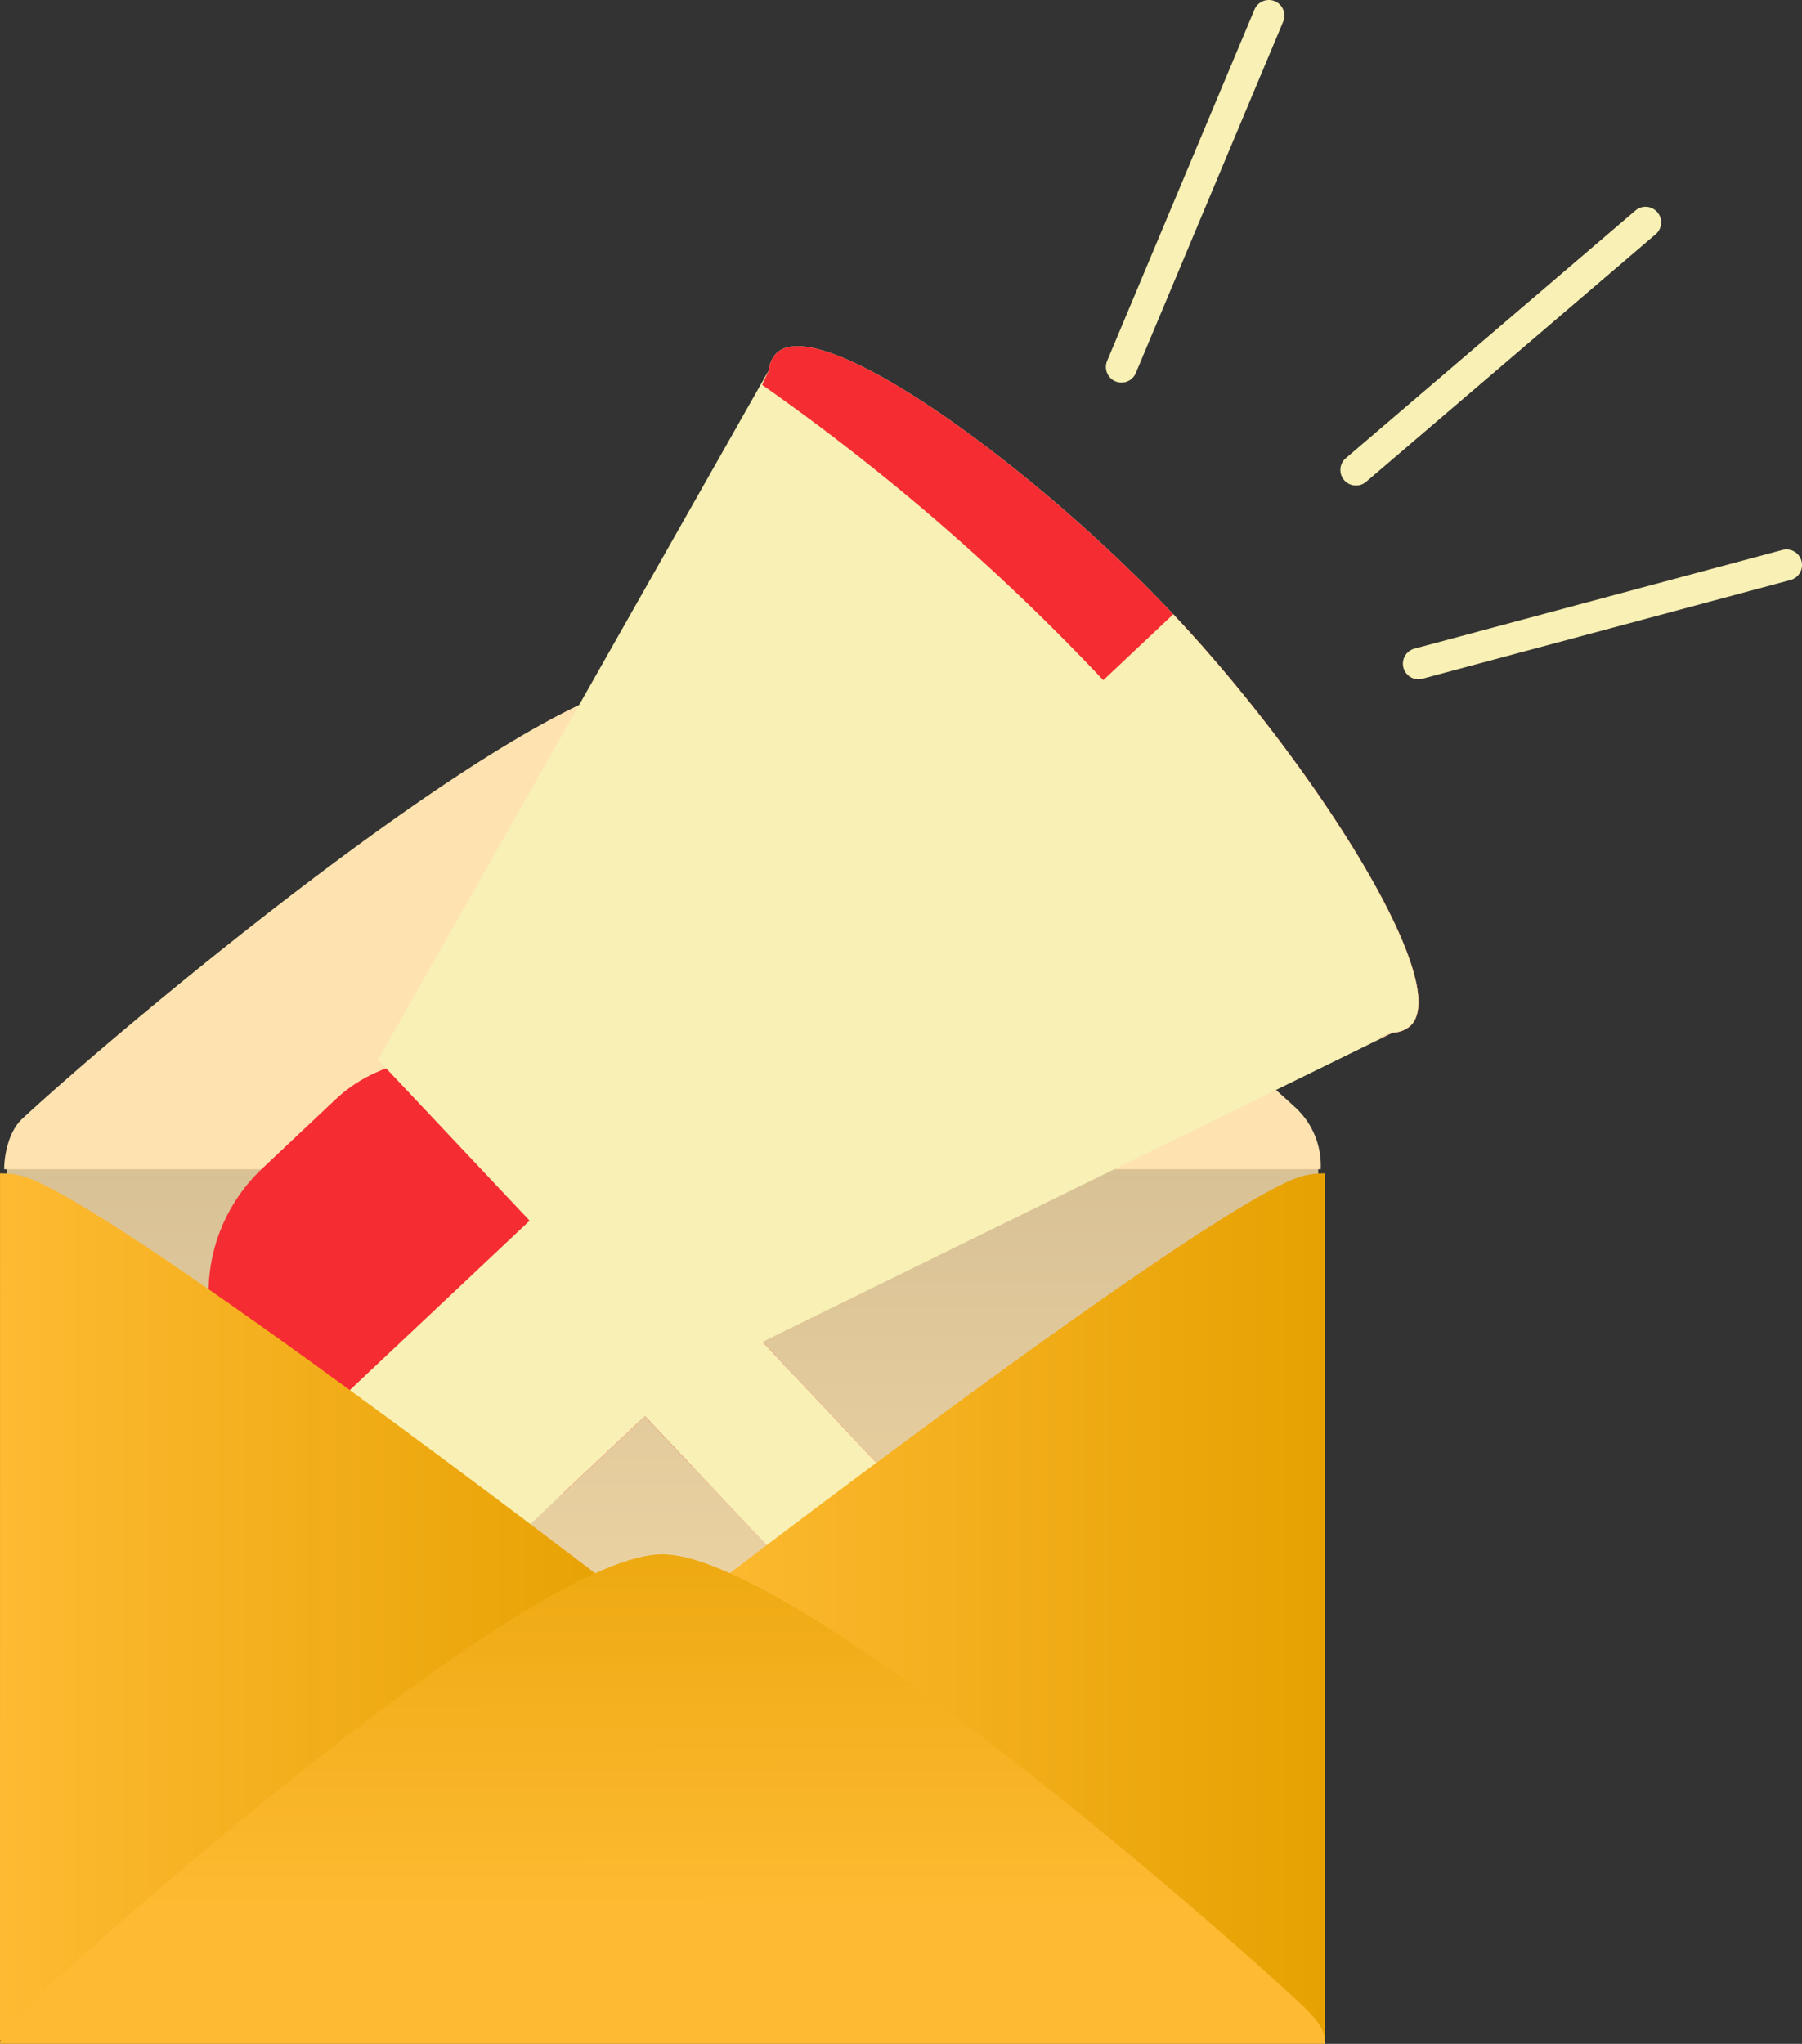
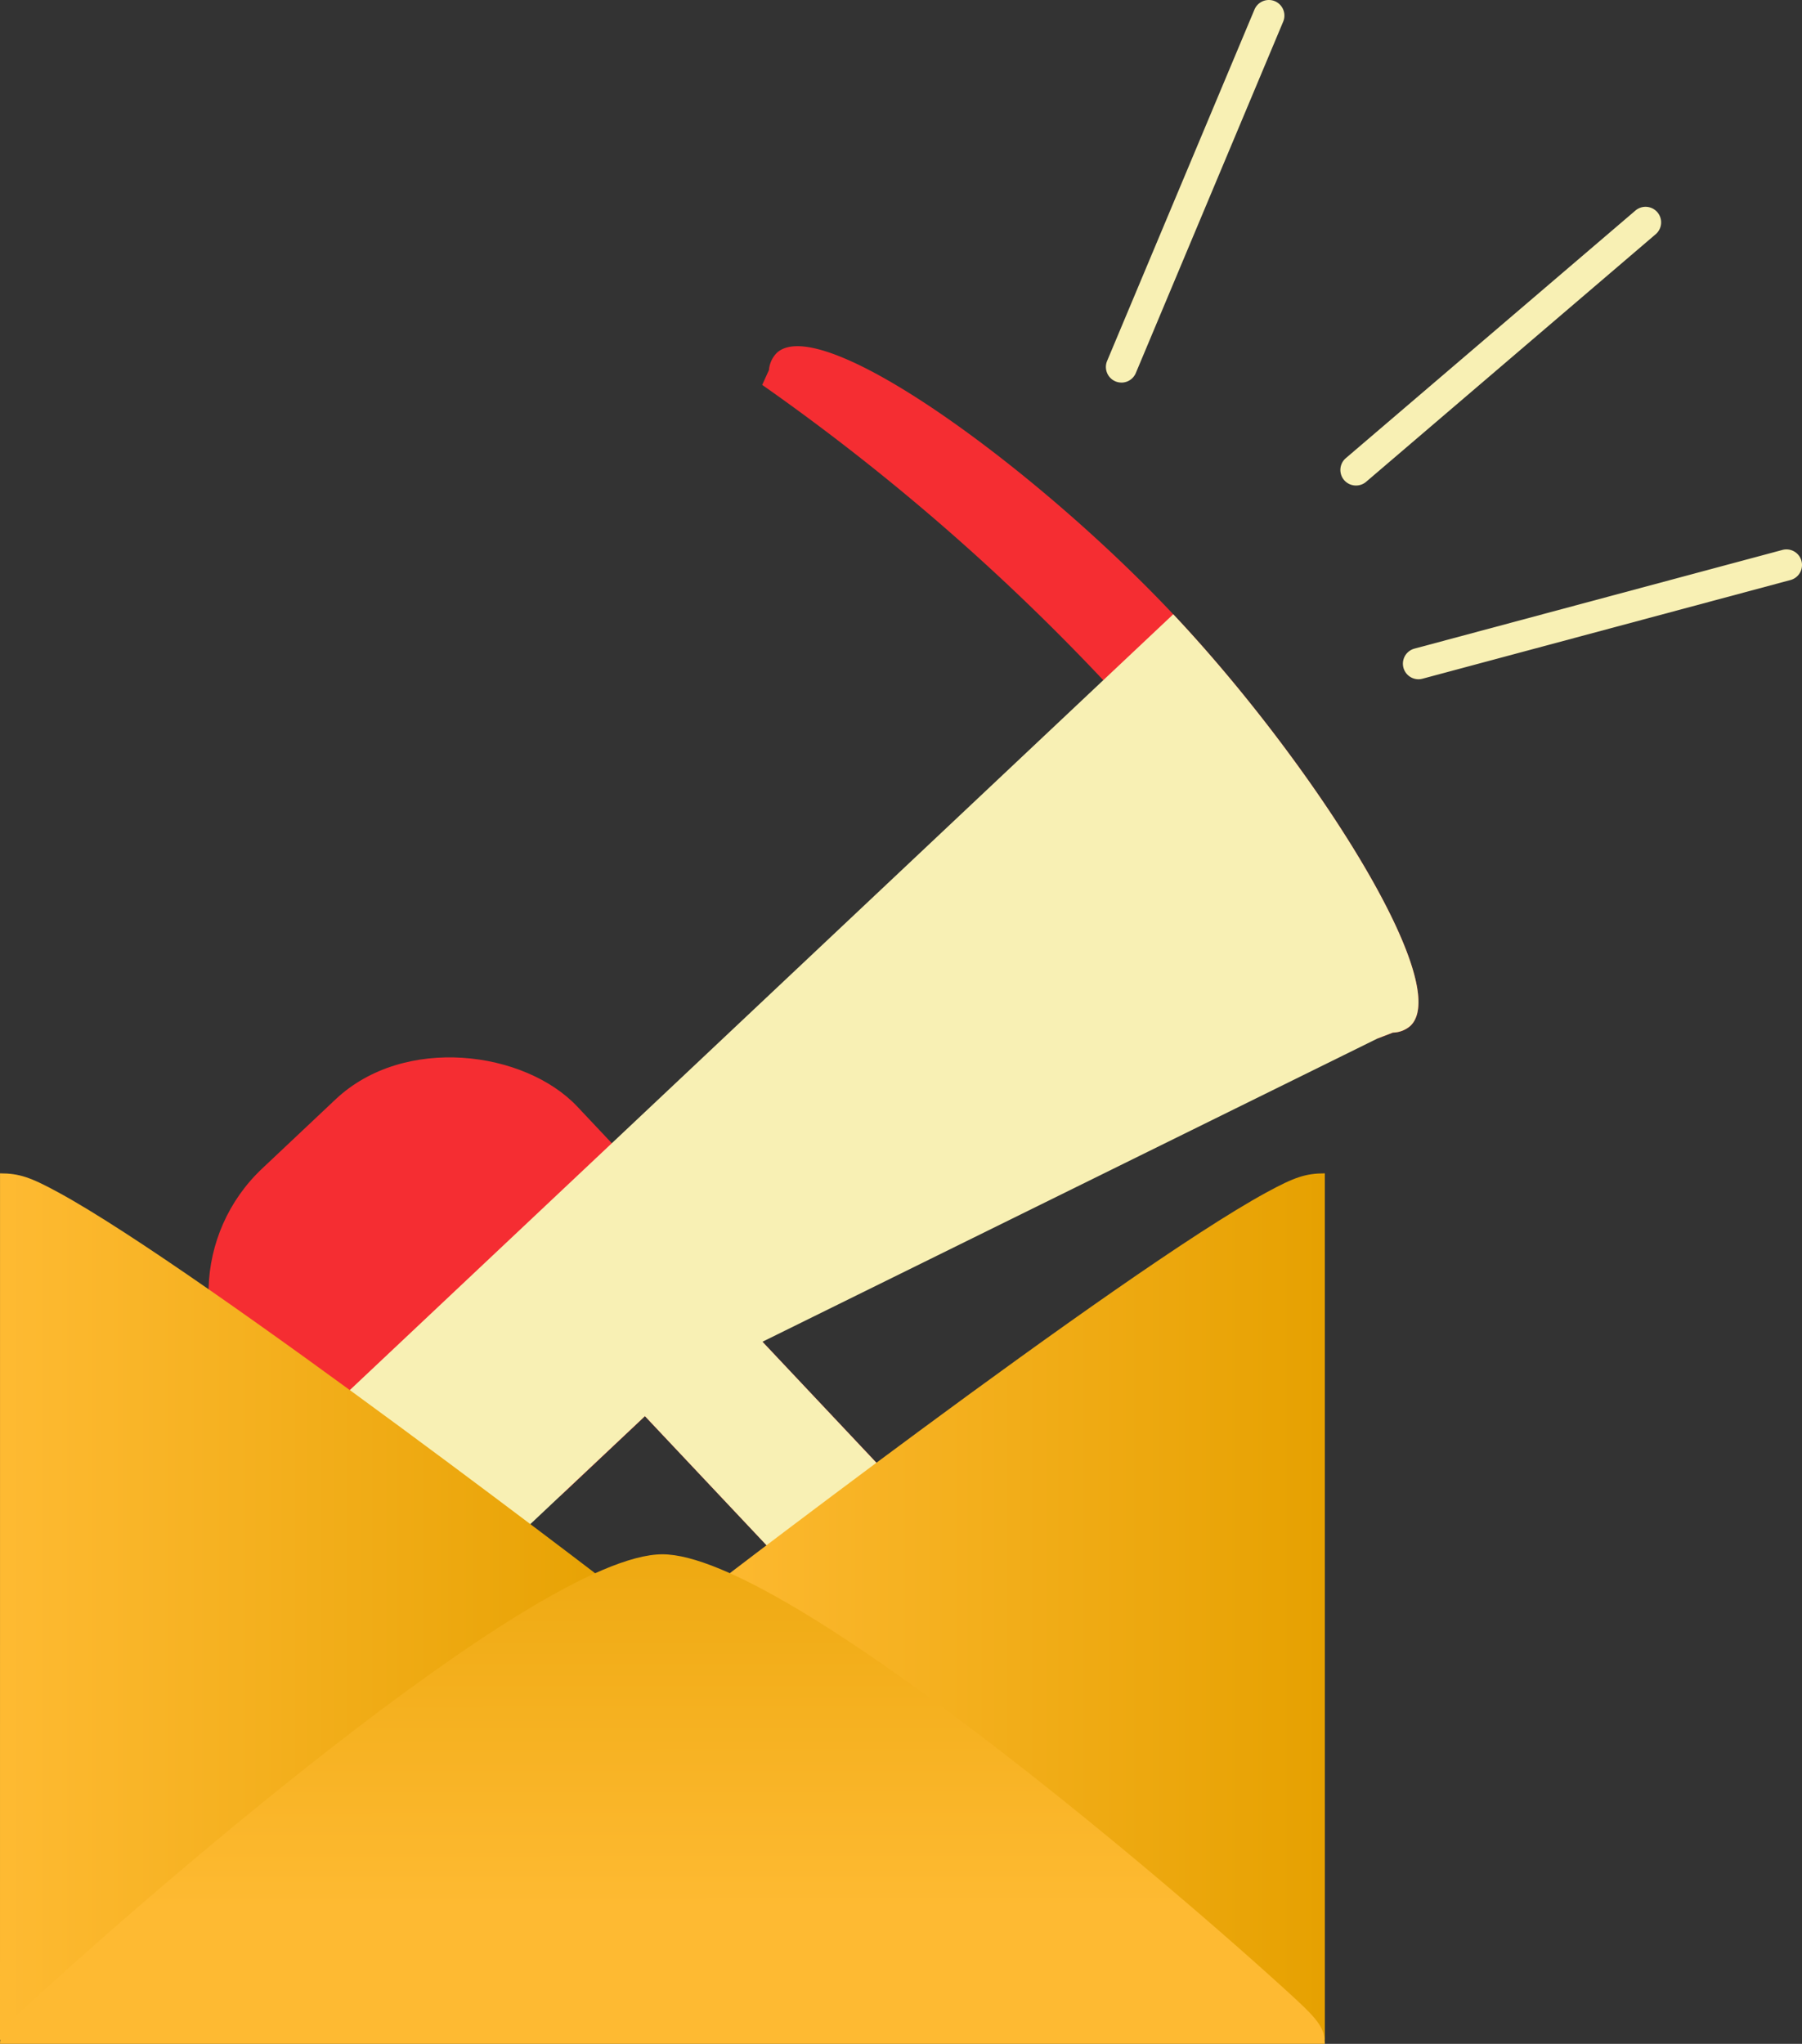
<svg xmlns="http://www.w3.org/2000/svg" xmlns:xlink="http://www.w3.org/1999/xlink" width="225.131" height="255.283" viewBox="0 0 225.131 255.283">
  <rect x="0" y="0" width="225.131" height="255.283" fill="#333333" stroke="none" />
  <defs>
    <linearGradient id="a" x1="0.5" y1="1" x2="0.5" gradientUnits="objectBoundingBox">
      <stop offset="0" stop-color="#fee3b0" />
      <stop offset="1" stop-color="#d8c195" />
    </linearGradient>
    <linearGradient id="b" x1="0.496" y1="0.299" x2="0.5" y2="0.993" gradientUnits="objectBoundingBox">
      <stop offset="0" stop-color="#fee3b0" />
      <stop offset="1" stop-color="#fee3b0" />
    </linearGradient>
    <linearGradient id="c" y1="0.5" x2="1" y2="0.5" gradientUnits="objectBoundingBox">
      <stop offset="0.005" stop-color="#feba32" />
      <stop offset="1" stop-color="#e6a101" />
    </linearGradient>
    <linearGradient id="e" x1="0.5" y1="0.732" x2="0.498" y2="-0.368" xlink:href="#c" />
  </defs>
  <g transform="translate(-245.637 -50.718)" style="isolation:isolate">
-     <rect width="163.864" height="108.15" transform="translate(246.465 196.259)" fill="url(#a)" />
-     <path d="M246.566,262.932c0-1.531.456-4.632,2.256-6.3,12.6-11.7,64.044-54.846,79.982-54.846,15.273,0,64.072,39.6,79.129,53.485a9.841,9.841,0,0,1,3.109,7.664Z" transform="translate(-0.407 -66.175)" fill="url(#b)" />
    <g transform="translate(262.85 93.958)">
      <rect width="17.058" height="42.42" rx="7.299" transform="translate(57.539 127.46) rotate(-43.299)" fill="#f52d32" />
-       <path d="M387.628,342.277a8.554,8.554,0,0,0-.361,12.057l6.215,6.6,12.417-11.7-6.214-6.6A8.554,8.554,0,0,0,387.628,342.277Z" transform="translate(-323.88 -220.665)" fill="#bb2226" />
      <rect width="55.297" height="55.297" rx="21.363" transform="matrix(0.728, -0.686, 0.686, 0.728, 0, 117.356)" fill="#f52d32" />
      <g transform="translate(30.022)">
-         <path d="M379.489,128.516a3.418,3.418,0,0,0-.963,2.122l-48.833,86.15,18.935,20.1L367.563,257l88.917-43.6a3.421,3.421,0,0,0,2.176-.834c5.5-5.184-12.3-33.029-29.618-51.414S384.993,123.332,379.489,128.516Z" transform="translate(-329.693 -127.665)" fill="#f8f0b4" />
-       </g>
+         </g>
      <g transform="translate(78.009)">
        <path d="M416.9,128.516a3.418,3.418,0,0,0-.963,2.122l-.845,1.862a277.118,277.118,0,0,1,76.891,81.636l1.908-.732a3.421,3.421,0,0,0,2.176-.834c5.5-5.184-12.3-33.029-29.618-51.414S422.4,123.332,416.9,128.516Z" transform="translate(-415.089 -127.665)" fill="#f52d32" />
      </g>
      <path d="M320.728,302.643a12.041,12.041,0,0,0,16.97.508l16.71-15.739.024.029L371.821,305.9a8.53,8.53,0,1,0,12.417-11.7l-15.147-16.082,76.855-37.882,1.908-.732a3.421,3.421,0,0,0,2.176-.834c5.5-5.184-12.3-33.029-29.618-51.414L310,291.255Z" transform="translate(-291.046 -153.773)" fill="#f8f0b4" style="mix-blend-mode:multiply;isolation:isolate" />
    </g>
    <path d="M477.981,419.728c-2,0-3.317-.639-5.5-1.816-15.274-8.239-74.3-52.291-74.3-52.291s54.4-41.89,72.522-51.734c3.49-1.9,4.88-2.368,7.274-2.374Z" transform="translate(-66.824 -114.242)" fill="url(#c)" />
    <path d="M245.637,419.728c2,0,3.317-.639,5.5-1.816,15.273-8.239,74.3-52.291,74.3-52.291s-54.4-41.89-72.522-51.734c-3.49-1.9-4.879-2.368-7.274-2.374Z" transform="translate(0 -114.242)" fill="url(#c)" />
    <path d="M245.638,457.333c0-1.531.977-2.542,2.777-4.213,12.6-11.7,64.044-56.935,79.982-56.935,15.273,0,64.072,41.689,79.129,55.574,2.9,2.675,3.622,3.739,3.631,5.575Z" transform="translate(0 -151.333)" fill="url(#e)" />
    <path d="M545.59,131.5a1.942,1.942,0,0,1-1.268-3.421L580.5,97.155a1.946,1.946,0,1,1,2.529,2.959L546.85,131.04a1.938,1.938,0,0,1-1.26.46Z" transform="translate(-130.542 -20.14)" fill="#f8f0b4" />
    <path d="M559.487,189.052a1.946,1.946,0,0,1-.511-3.825L604.948,172.9a1.946,1.946,0,0,1,1.009,3.759l-45.972,12.325A1.951,1.951,0,0,1,559.487,189.052Z" transform="translate(-136.628 -53.494)" fill="#f8f0b4" />
    <path d="M493.438,98.5a1.912,1.912,0,0,1-.742-.149,1.95,1.95,0,0,1-1.041-2.548L510.067,51.91a1.949,1.949,0,0,1,1.805-1.192,1.9,1.9,0,0,1,.741.15,1.949,1.949,0,0,1,1.042,2.548L495.244,97.305a1.949,1.949,0,0,1-1.806,1.2Z" transform="translate(-107.703)" fill="#f8f0b4" />
  </g>
</svg>